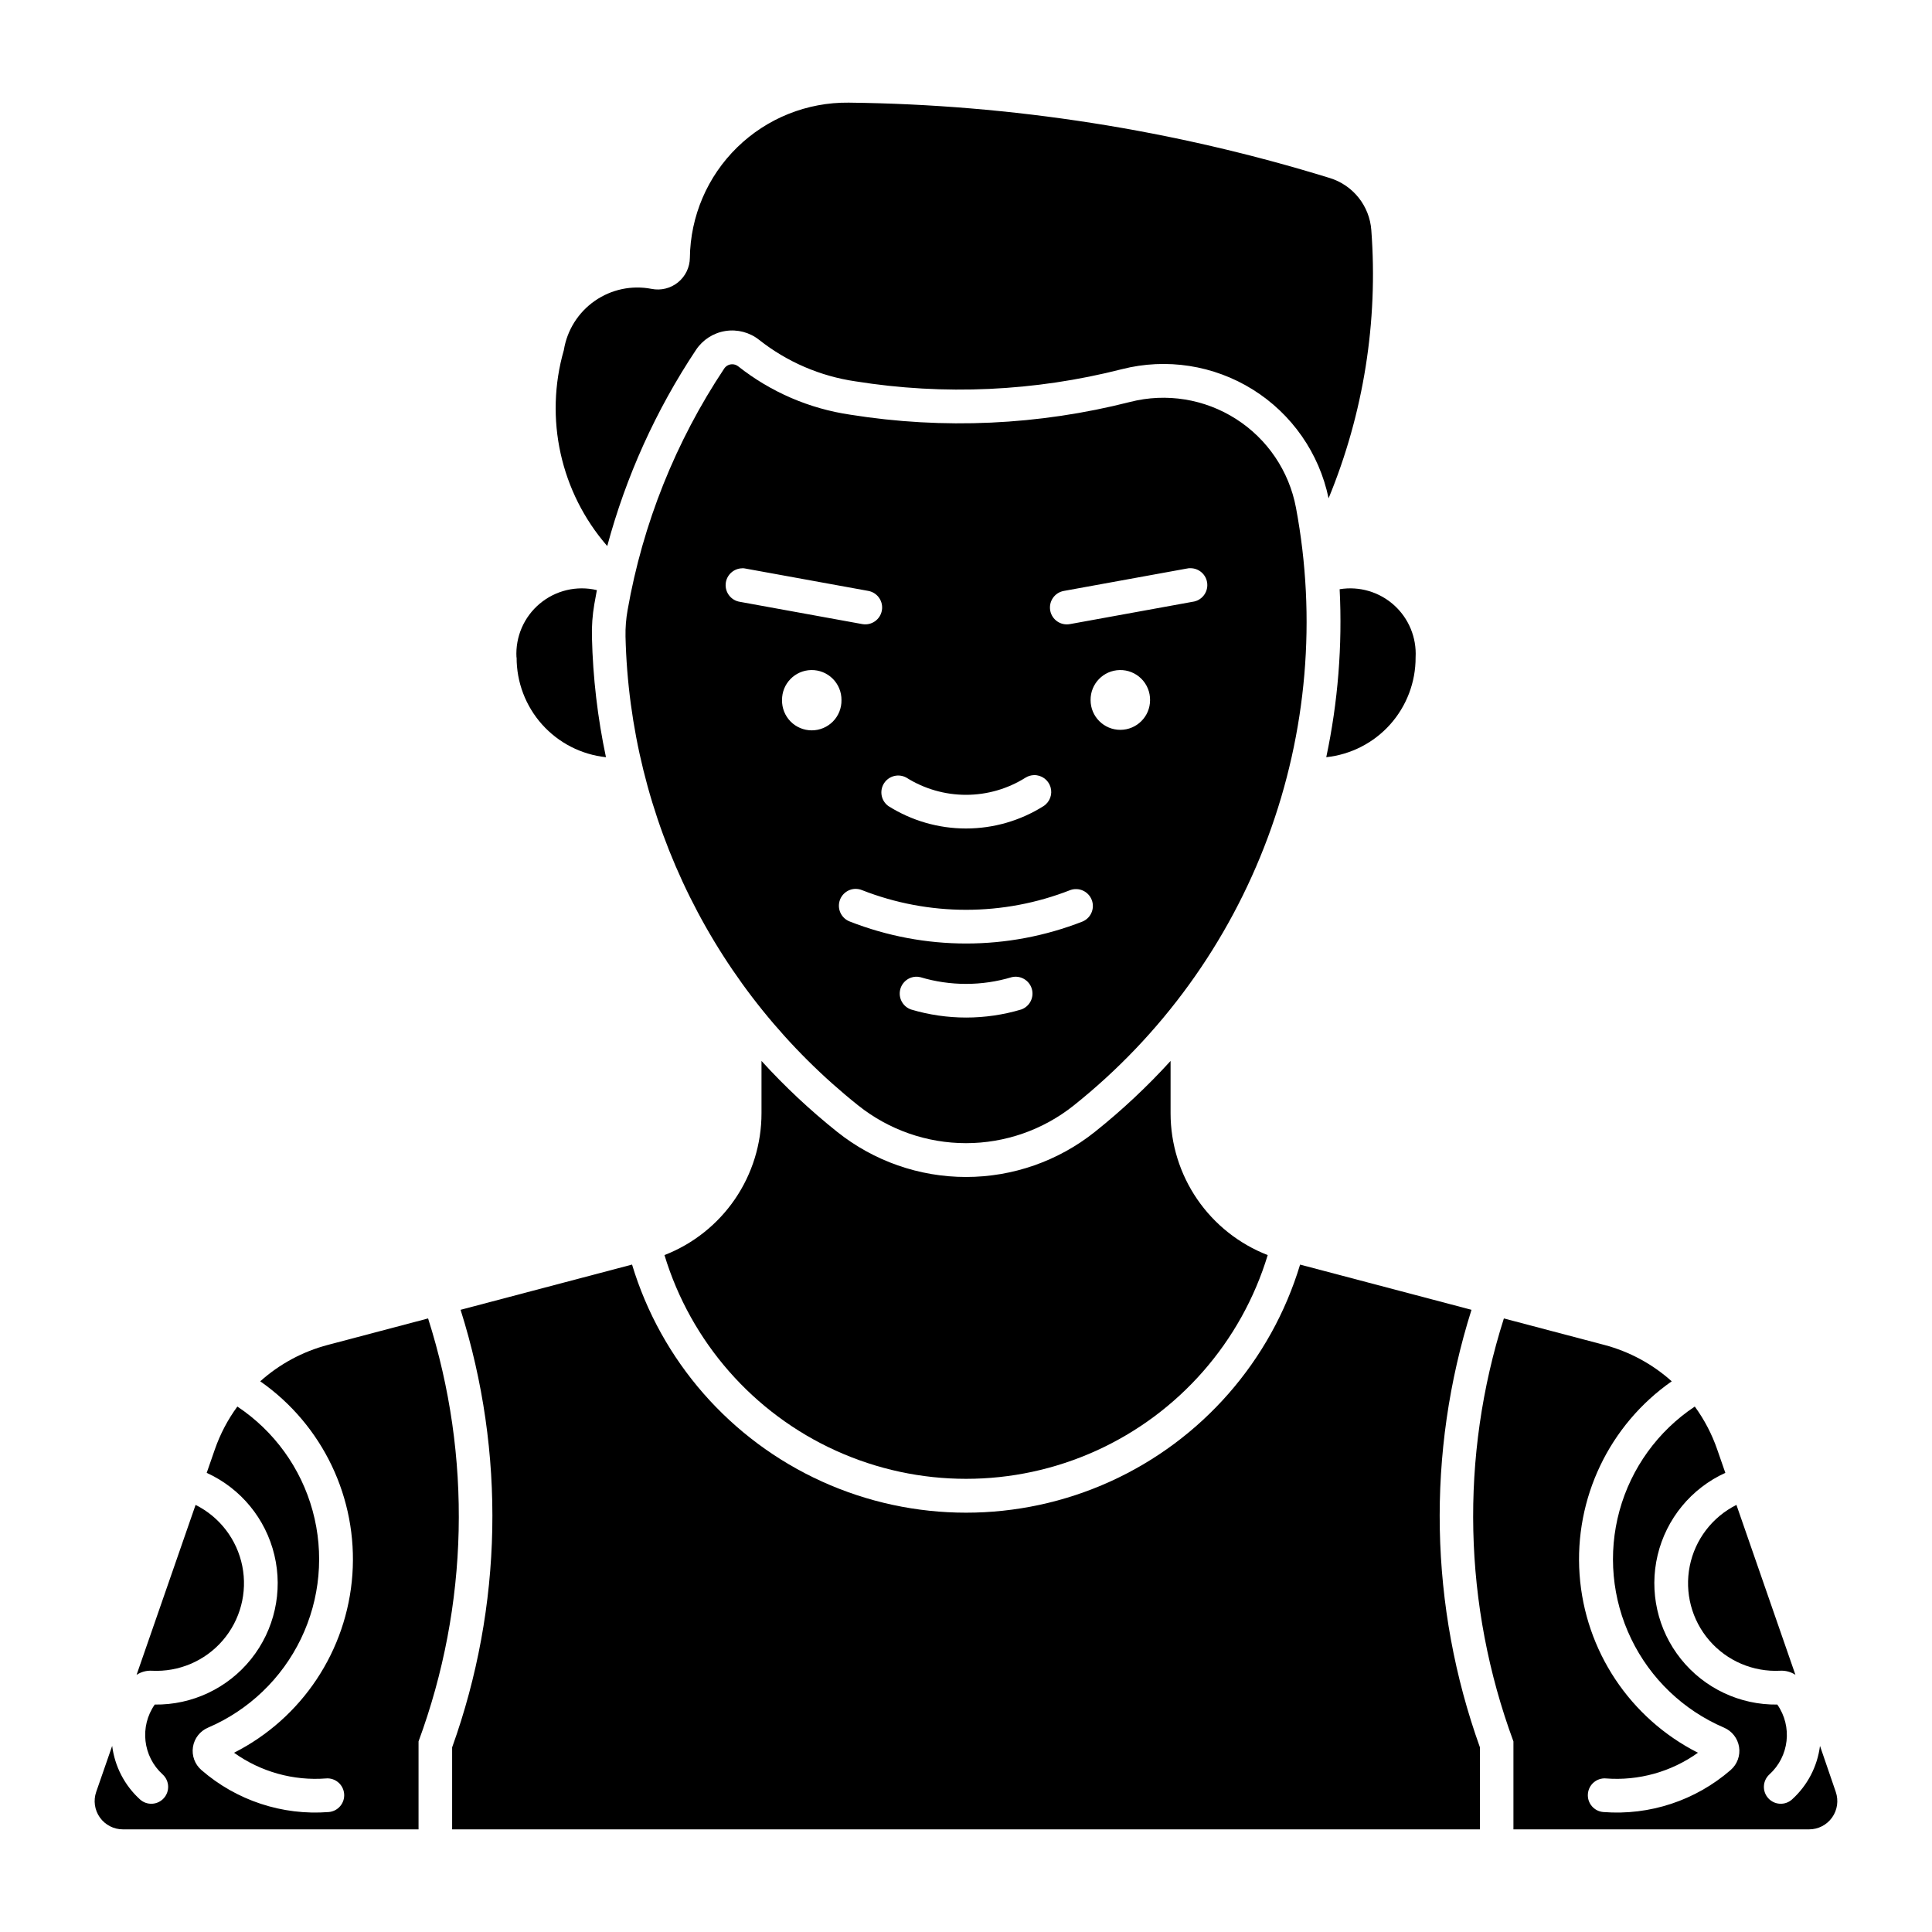
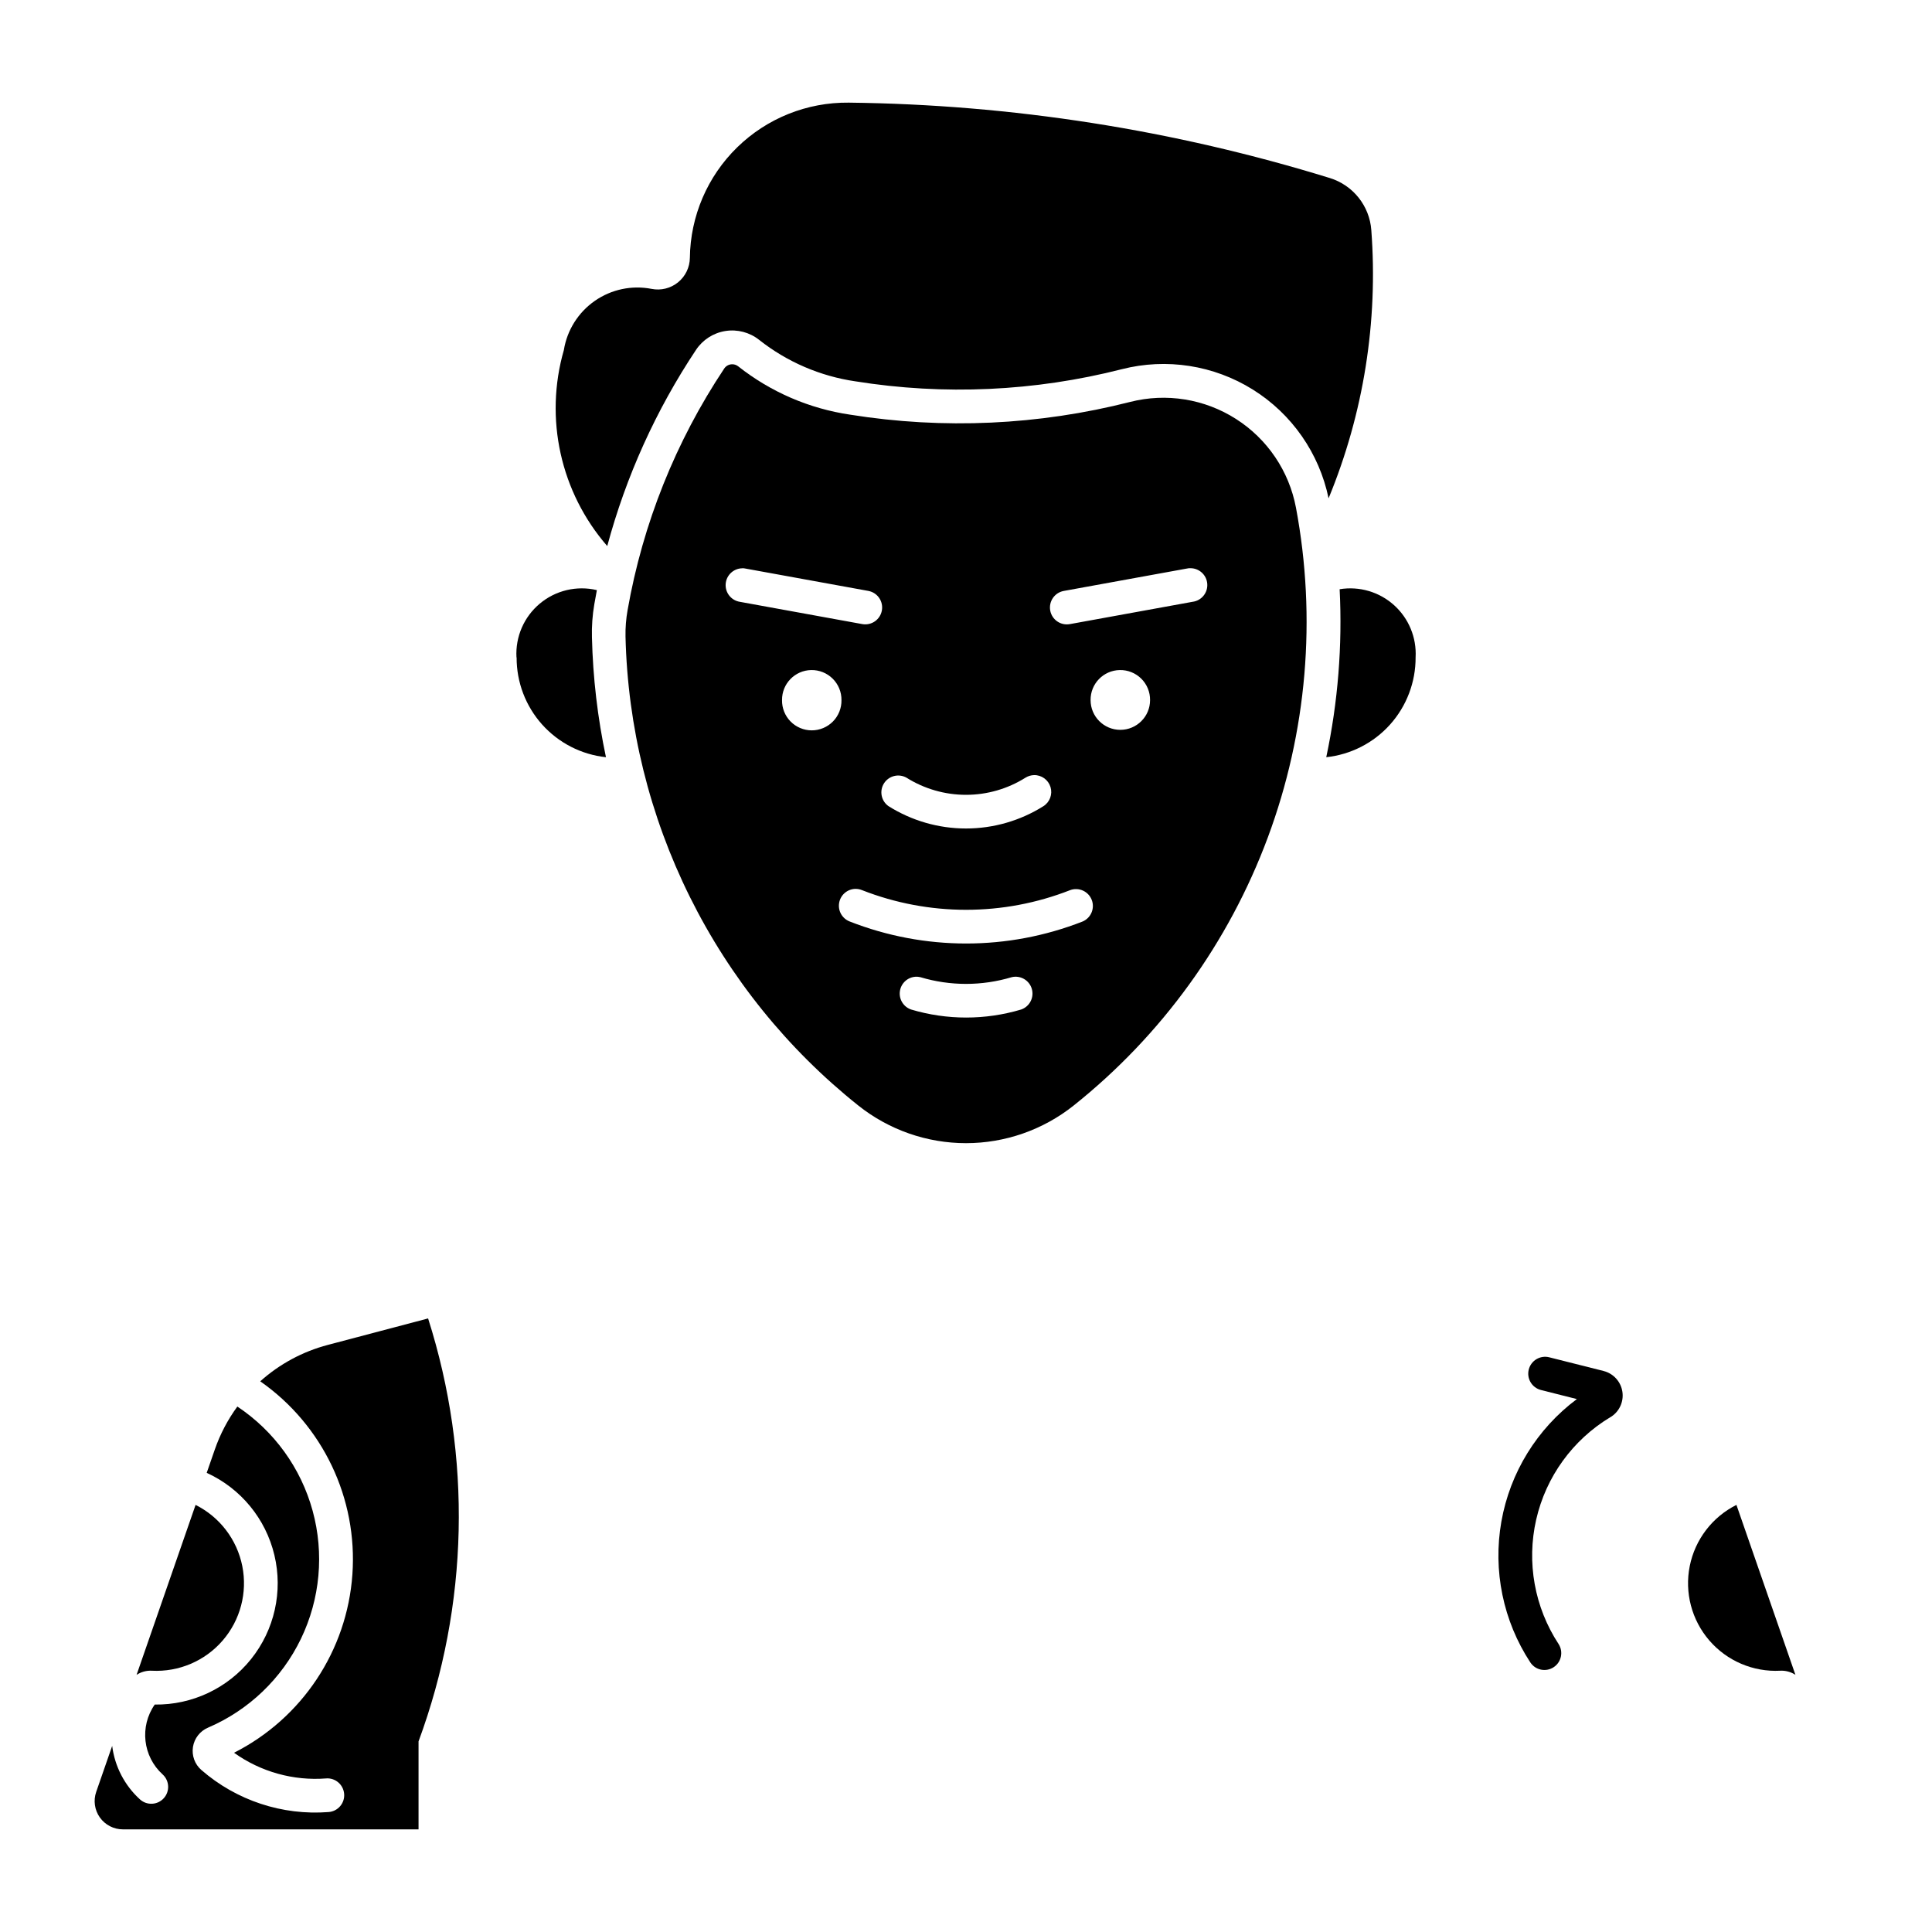
<svg xmlns="http://www.w3.org/2000/svg" fill="#000000" width="800px" height="800px" version="1.1" viewBox="144 144 512 512">
  <g>
    <path d="m337.86 240.54c-0.789 0.059-1.504 0.477-1.941 1.137-12.863 19.32-21.578 41.105-25.594 63.969-0.418 2.316-0.605 4.672-0.559 7.023 0.566 23.969 6.387 47.52 17.043 68.996 10.656 21.477 25.895 40.352 44.641 55.301 8.109 6.461 18.176 9.984 28.547 9.984 10.371 0 20.438-3.523 28.547-9.984 23.281-18.566 41.062-43.125 51.441-71.035 10.375-27.91 12.957-58.117 7.461-87.383-1.824-9.699-7.578-18.215-15.902-23.523-8.32-5.312-18.465-6.945-28.031-4.512-24.238 6.176-49.484 7.328-74.184 3.383-10.852-1.594-21.09-6.008-29.691-12.809-0.508-0.402-1.145-0.598-1.789-0.547zm121.5 54.043c2.383-0.066 4.402 1.75 4.578 4.129 0.18 2.383-1.539 4.481-3.91 4.773l-32.508 5.914 0.004-0.004c-2.43 0.445-4.758-1.164-5.203-3.59-0.441-2.43 1.164-4.758 3.594-5.199l32.508-5.914c0.219-0.055 0.441-0.094 0.668-0.113 0.113-0.004 0.223-0.004 0.336 0zm-118.6 0c0.301 0.008 0.598 0.043 0.891 0.109l32.508 5.914c2.402 0.469 3.981 2.777 3.543 5.184-0.438 2.41-2.727 4.016-5.141 3.609l-32.508-5.914c-2.289-0.367-3.914-2.434-3.742-4.746 0.176-2.316 2.094-4.109 4.414-4.133zm18.207 26.988c2.129-0.043 4.188 0.781 5.699 2.281 1.516 1.5 2.356 3.551 2.332 5.684 0.039 2.113-0.773 4.152-2.254 5.66-1.484 1.508-3.508 2.356-5.621 2.356s-4.141-0.848-5.621-2.356c-1.48-1.508-2.293-3.547-2.254-5.66-0.051-4.324 3.394-7.879 7.719-7.965zm81.781 0c2.129-0.043 4.188 0.781 5.699 2.281 1.516 1.5 2.356 3.551 2.332 5.684 0 4.352-3.531 7.879-7.883 7.879-4.352 0-7.879-3.527-7.879-7.879-0.051-4.328 3.402-7.887 7.731-7.965zm-22.73 27.84h-0.004c2.004-0.047 3.789 1.242 4.379 3.156 0.586 1.914-0.172 3.984-1.855 5.066-6.152 3.871-13.273 5.926-20.543 5.926-7.266 0-14.387-2.055-20.539-5.926-1.938-1.371-2.461-4.019-1.195-6.027 1.266-2.004 3.879-2.672 5.953-1.52 4.727 2.973 10.199 4.551 15.781 4.551 5.586 0 11.059-1.578 15.785-4.551 0.672-0.418 1.445-0.648 2.234-0.672zm-47.375 30.152h-0.004c0.609-0.016 1.215 0.094 1.777 0.32 17.746 6.965 37.469 6.965 55.215 0 2.273-0.816 4.785 0.316 5.676 2.562 0.891 2.246-0.164 4.793-2.379 5.754-19.852 7.789-41.914 7.789-61.762 0-1.988-0.777-3.152-2.844-2.781-4.945 0.367-2.098 2.168-3.644 4.301-3.695zm15.996 23.281-0.004-0.004c0.441-0.02 0.883 0.027 1.309 0.133 7.871 2.359 16.258 2.359 24.129 0 2.316-0.574 4.676 0.773 5.359 3.059s-0.551 4.703-2.801 5.496c-9.523 2.844-19.668 2.844-29.191 0-2.016-0.699-3.258-2.731-2.961-4.844s2.047-3.723 4.18-3.84z" />
    <path d="m293.43 236.76c-5.223 18.145-0.895 37.699 11.496 51.949 4.973-18.492 12.918-36.047 23.523-51.988 1.781-2.684 4.606-4.496 7.785-5s6.426 0.348 8.945 2.348c7.391 5.84 16.188 9.629 25.508 10.988 23.508 3.762 47.535 2.668 70.605-3.215 11.824-3.016 24.363-1.066 34.715 5.394 10.348 6.461 17.602 16.875 20.082 28.82 9.277-22.492 13.156-46.844 11.32-71.105-0.234-3.129-1.406-6.113-3.363-8.566-1.957-2.457-4.606-4.266-7.602-5.195-41.328-12.766-84.281-19.5-127.53-19.988-11.035-0.121-21.664 4.141-29.559 11.855-7.891 7.711-12.398 18.238-12.531 29.273-0.031 2.523-1.18 4.902-3.137 6.492-1.961 1.59-4.523 2.227-7 1.738-5.242-1.023-10.676 0.121-15.059 3.176-4.383 3.051-7.344 7.75-8.199 13.023z" />
    <path d="m280.87 318.22c-0.305-5.461 1.988-10.746 6.184-14.258 4.195-3.512 9.805-4.836 15.125-3.574-0.238 1.238-0.461 2.477-0.676 3.719-0.5 2.898-0.711 5.84-0.633 8.785 0.254 10.684 1.496 21.32 3.715 31.777-6.519-0.695-12.551-3.785-16.926-8.672-4.371-4.887-6.777-11.223-6.75-17.777z" />
    <path d="m499.02 300.15c0.75 14.93-0.445 29.891-3.547 44.516 6.519-0.695 12.551-3.785 16.926-8.672 4.371-4.887 6.777-11.223 6.75-17.777 0.289-5.25-1.816-10.352-5.731-13.863-3.914-3.512-9.207-5.059-14.398-4.203z" />
-     <path d="m320.09 476.61c7.574-2.945 14.086-8.113 18.676-14.82 4.586-6.707 7.043-14.648 7.039-22.777v-13.852c6.18 6.789 12.891 13.078 20.066 18.801 9.699 7.734 21.734 11.949 34.137 11.949 12.406 0 24.441-4.215 34.137-11.949 7.18-5.723 13.891-12.012 20.07-18.801v13.852c0 8.133 2.457 16.074 7.051 22.785 4.598 6.707 11.113 11.871 18.691 14.812-6.977 23.02-23.543 41.918-45.457 51.848-21.91 9.93-47.039 9.93-68.953 0-21.91-9.93-38.477-28.828-45.457-51.848z" />
-     <path d="m569.62 615.3c-2.461-0.199-4.617 1.637-4.812 4.098-0.199 2.461 1.633 4.613 4.094 4.812 12.289 0.957 24.449-3.059 33.75-11.148 1.742-1.516 2.578-3.82 2.219-6.102-0.363-2.277-1.867-4.211-3.992-5.117-10.777-4.621-19.52-12.988-24.609-23.555-5.094-10.566-6.188-22.617-3.09-33.93 3.102-11.309 10.191-21.117 19.957-27.609 2.535 3.477 4.535 7.309 5.941 11.375l2.152 6.195c-9.023 4.113-15.641 12.156-17.941 21.805-2.297 9.645-0.016 19.809 6.18 27.547 6.199 7.742 15.621 12.188 25.535 12.055 4.059 5.828 3.156 13.766-2.113 18.531-1.805 1.664-1.934 4.469-0.285 6.289 1.648 1.82 4.453 1.969 6.285 0.336 4.094-3.695 6.727-8.734 7.422-14.203l4.18 12.188c0.793 2.285 0.43 4.816-0.973 6.789-1.402 1.973-3.672 3.144-6.094 3.144h-78.352v-23.305 0.004c-13.309-36.043-14.199-75.496-2.531-112.1l26.602 7.016c6.641 1.754 12.766 5.059 17.879 9.645-16.57 11.586-25.844 31.02-24.422 51.188 1.422 20.168 13.332 38.109 31.367 47.25-7.082 5.066-15.727 7.477-24.41 6.805z" />
    <path d="m615.76 586.76c-7.152 0.367-14.078-2.586-18.762-8.008-4.684-5.418-6.602-12.699-5.199-19.723 1.402-7.023 5.969-13.008 12.375-16.215l15.633 45.039h0.004c-1.199-0.789-2.621-1.172-4.055-1.094z" />
    <path d="m570.75 519.57c-9.965 6-17.059 15.797-19.645 27.137-2.586 11.34-0.445 23.246 5.934 32.973 1.324 2.062 0.738 4.809-1.312 6.152-2.051 1.344-4.801 0.785-6.164-1.254-7.227-11.016-9.973-24.375-7.684-37.348 2.293-12.973 9.445-24.586 20.008-32.461l-9.516-2.402c-2.394-0.609-3.844-3.039-3.234-5.43 0.605-2.394 3.035-3.844 5.43-3.238l14.395 3.625-0.004 0.004c2.625 0.66 4.594 2.836 4.992 5.516 0.398 2.676-0.855 5.332-3.176 6.727z" />
-     <path d="m311.48 479.13-45.426 11.984h0.004c11.965 37.855 11.176 78.594-2.238 115.96v21.727h272.38v-21.727c-13.414-37.363-14.199-78.102-2.238-115.96l-45.426-11.984h0.004c-7.703 25.52-26.043 46.473-50.32 57.488-24.277 11.012-52.125 11.012-76.398 0-24.277-11.016-42.621-31.969-50.32-57.488z" />
    <path d="m230.39 615.3c2.461-0.199 4.613 1.637 4.812 4.098 0.199 2.461-1.637 4.613-4.094 4.812-12.293 0.957-24.453-3.059-33.75-11.148-1.742-1.516-2.578-3.82-2.219-6.102 0.359-2.277 1.867-4.211 3.992-5.117 10.781-4.617 19.523-12.984 24.621-23.547 5.094-10.566 6.195-22.617 3.098-33.93s-10.184-21.121-19.949-27.617c-2.543 3.473-4.555 7.309-5.969 11.375l-2.152 6.195c9.02 4.113 15.641 12.156 17.938 21.805 2.301 9.645 0.02 19.809-6.176 27.547-6.199 7.742-15.621 12.188-25.535 12.055-4.062 5.828-3.156 13.766 2.113 18.531 1.805 1.664 1.934 4.469 0.285 6.289-1.648 1.82-4.453 1.969-6.285 0.336-4.082-3.699-6.703-8.738-7.391-14.203l-4.231 12.188c-0.793 2.285-0.43 4.816 0.973 6.789 1.406 1.973 3.676 3.144 6.098 3.144h78.352v-23.305l-0.004 0.004c13.309-36.043 14.199-75.496 2.535-112.1l-26.57 7.016c-6.652 1.75-12.793 5.055-17.914 9.645 16.574 11.586 25.848 31.02 24.422 51.188-1.422 20.168-13.332 38.109-31.367 47.25 7.086 5.066 15.73 7.477 24.414 6.805z" />
    <path d="m184.25 586.76c-1.434-0.078-2.856 0.305-4.055 1.094l15.637-45.039c6.41 3.207 10.977 9.191 12.379 16.215 1.402 7.027-0.52 14.305-5.203 19.727-4.684 5.418-11.609 8.371-18.762 8.004z" />
-     <path d="m229.26 519.57c9.969 6 17.062 15.797 19.648 27.137 2.586 11.34 0.445 23.246-5.934 32.973-1.324 2.062-0.738 4.809 1.312 6.152 2.051 1.344 4.801 0.785 6.164-1.254 7.223-11.016 9.973-24.375 7.684-37.348-2.293-12.973-9.449-24.586-20.008-32.461l9.516-2.402c2.394-0.609 3.84-3.039 3.234-5.43-0.605-2.394-3.035-3.844-5.43-3.238l-14.395 3.625 0.004 0.004c-2.625 0.66-4.594 2.836-4.992 5.516-0.398 2.676 0.855 5.332 3.176 6.727z" />
  </g>
</svg>